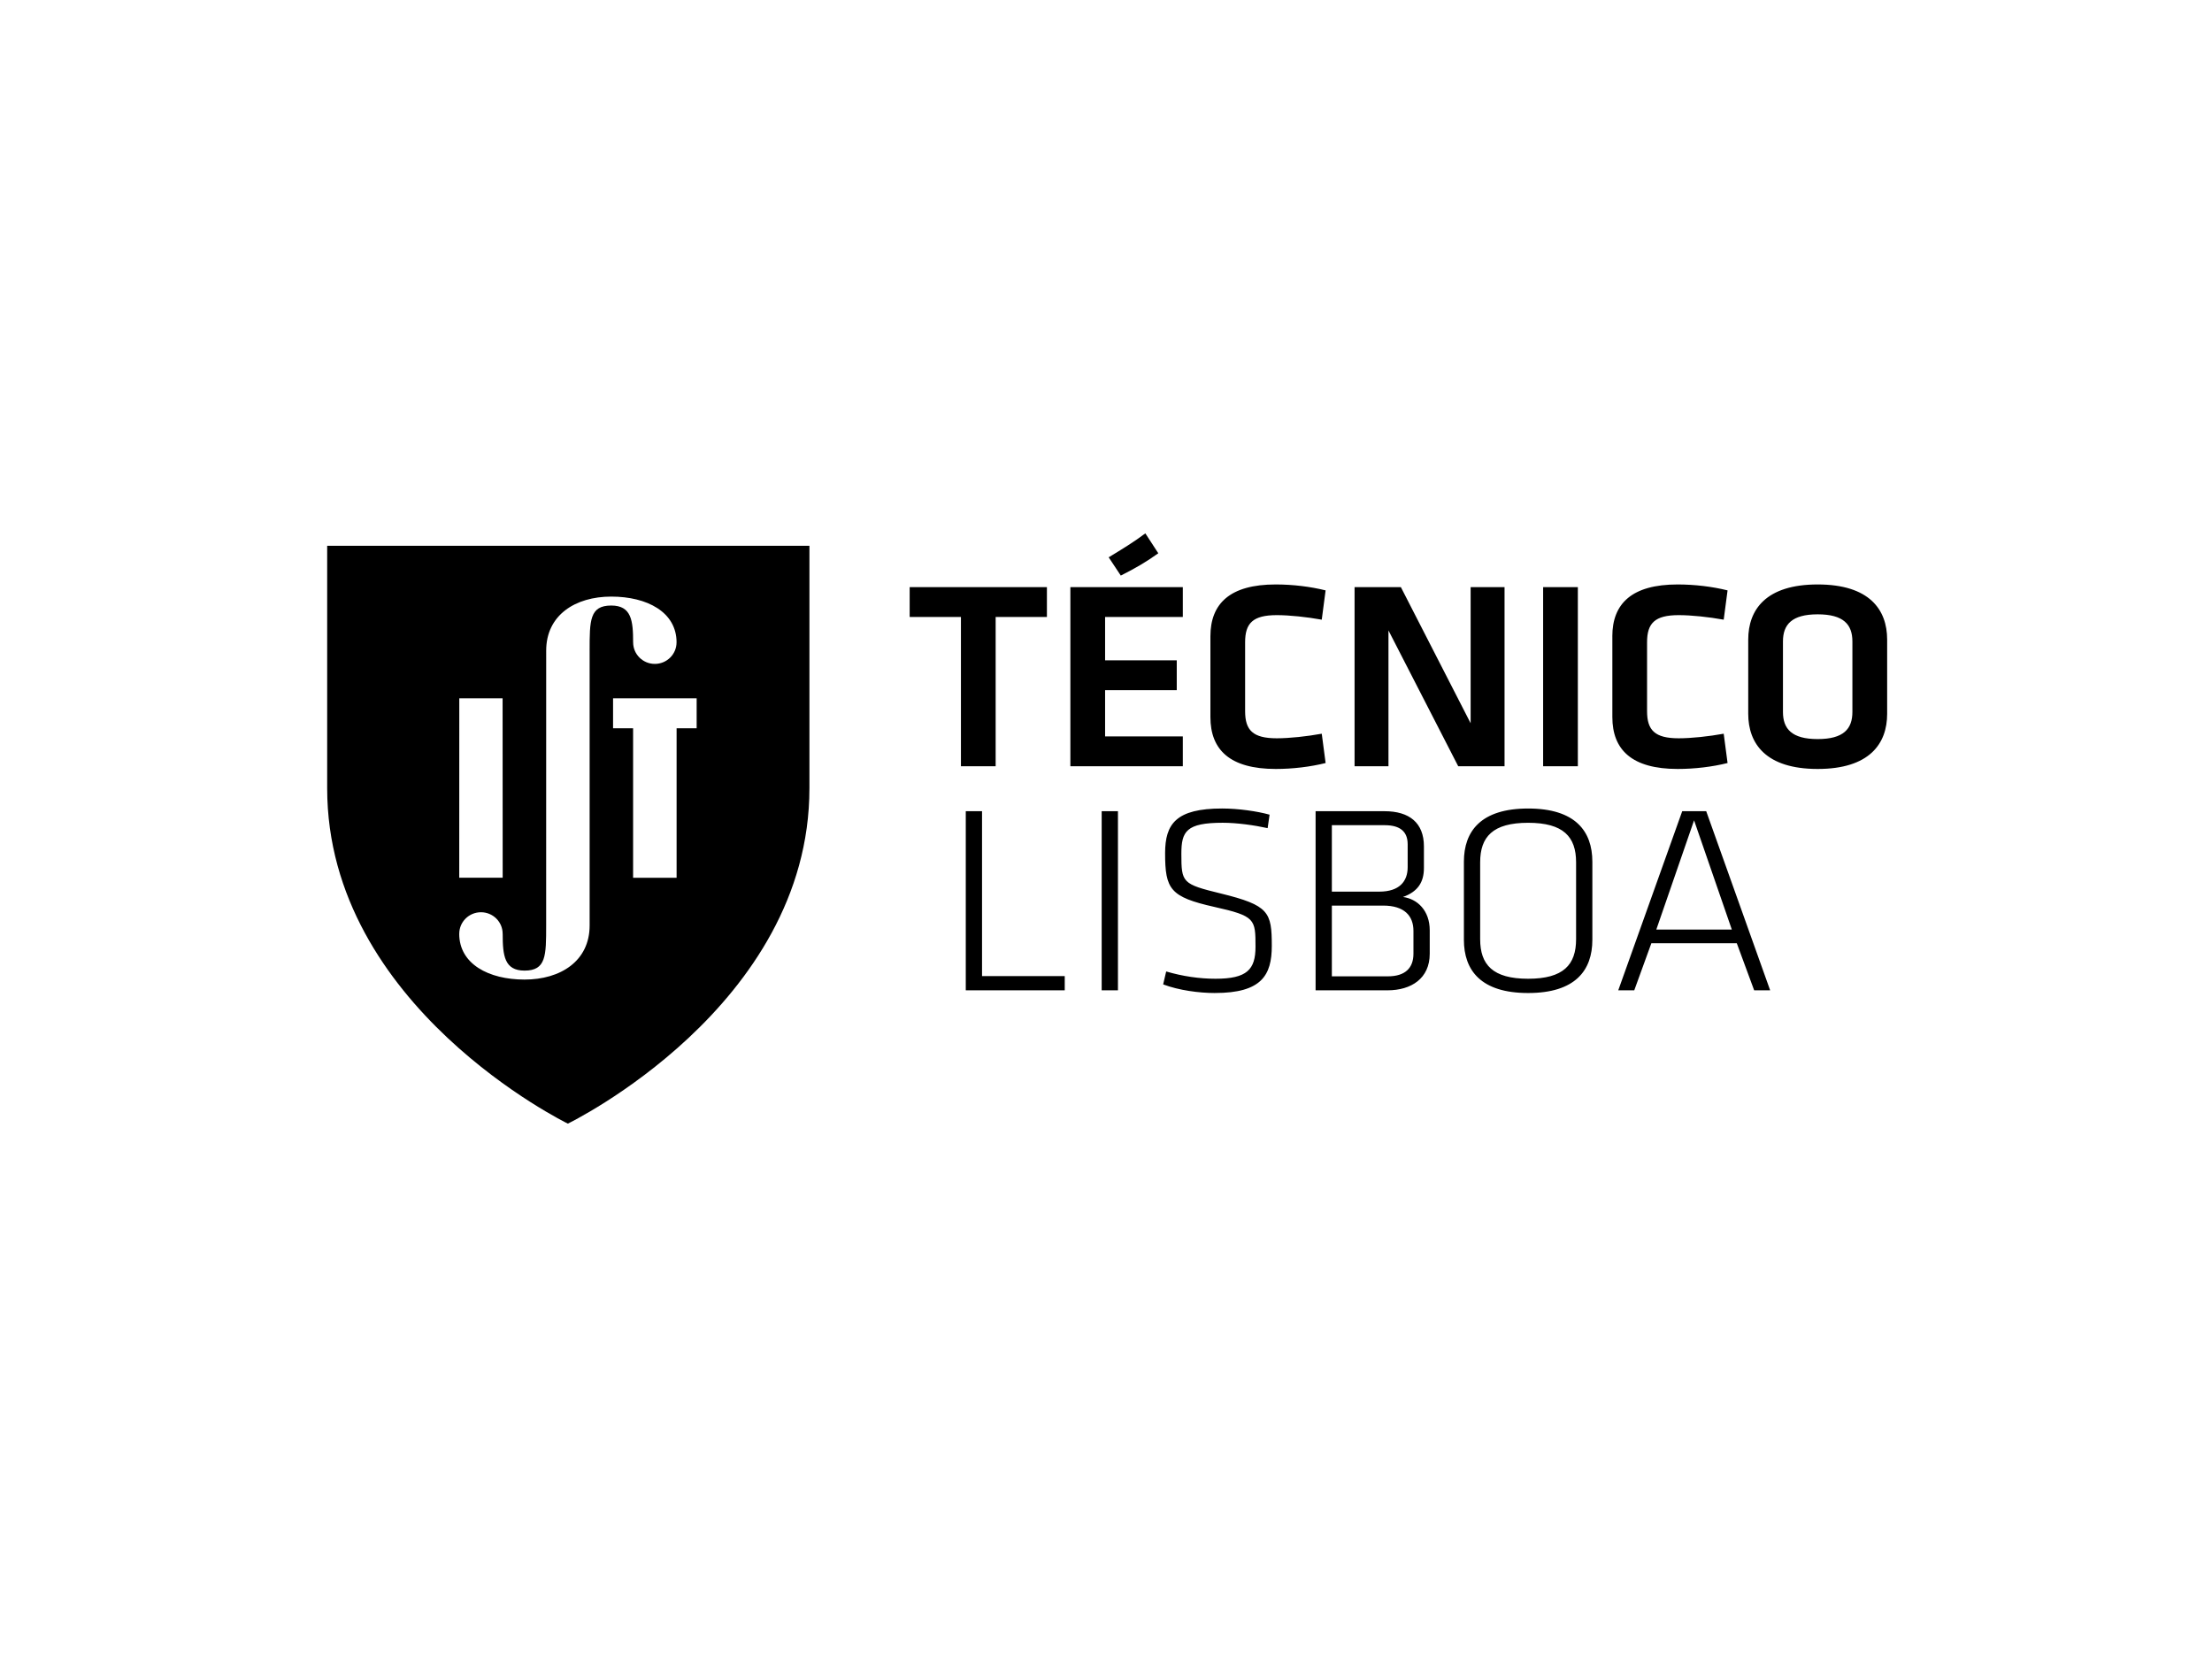
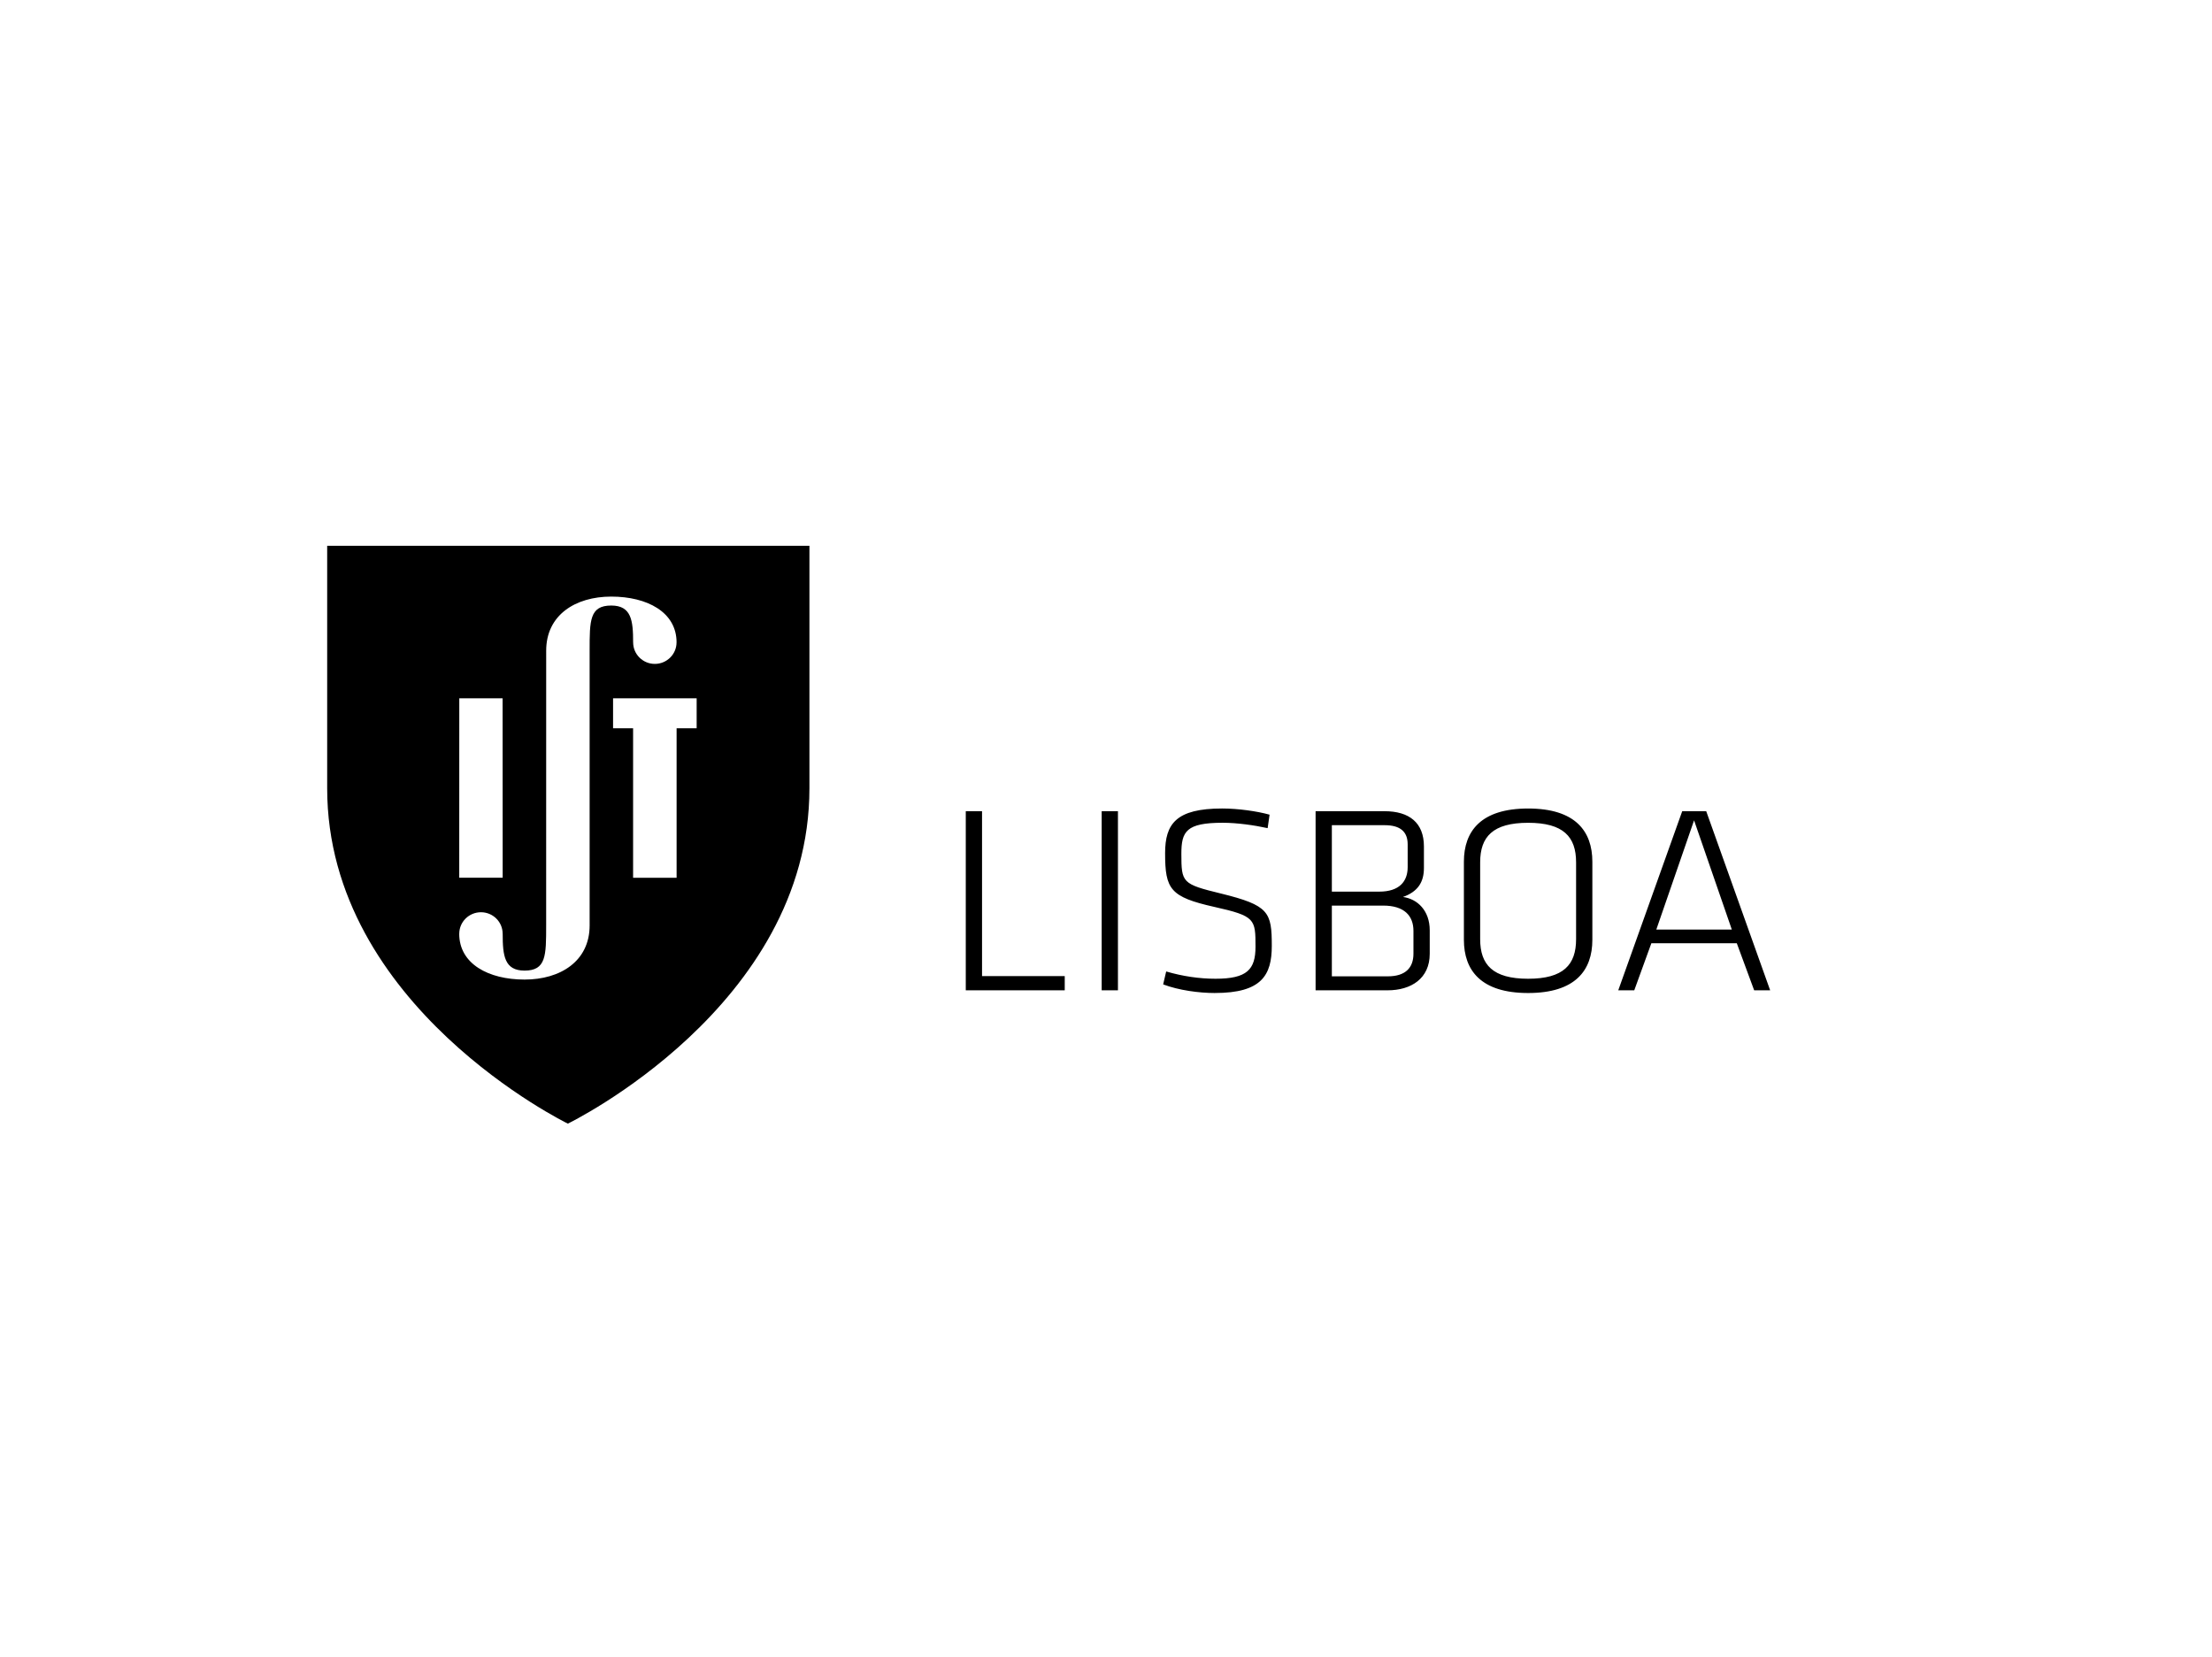
<svg xmlns="http://www.w3.org/2000/svg" width="311" height="233" viewBox="0 0 311 233" fill="none">
  <path fillRule="evenodd" clipRule="evenodd" d="M97.95 102.407H95.128V123.433H89.012V102.407H86.195V98.189H97.947V102.407H97.95ZM82.9 91.493V130.138C82.9 135.15 78.8 137.743 73.749 137.743C68.697 137.743 64.565 135.553 64.565 131.299H64.57C64.57 129.631 65.937 128.276 67.623 128.276C69.306 128.276 70.671 129.631 70.671 131.299H70.675C70.675 134.388 70.923 136.483 73.749 136.483C76.788 136.483 76.788 134.379 76.788 130.138L76.792 91.493C76.792 86.487 80.887 83.891 85.939 83.891C90.99 83.891 95.123 86.075 95.123 90.332H95.119C95.119 92.001 93.752 93.355 92.066 93.355C90.385 93.355 89.019 92.002 89.019 90.332H89.016C89.016 87.243 88.767 85.148 85.939 85.148C82.897 85.148 82.899 87.25 82.899 91.491L82.9 91.493ZM64.575 98.189H70.664L70.675 123.419H64.568L64.575 98.189V98.189ZM46 76.75V110.851C46 141.553 79.838 158 79.838 158C79.838 158 113.803 141.553 113.803 110.851V76.75H46Z" fill="black" />
  <path fillRule="evenodd" clipRule="evenodd" d="M138.072 137.252H149.699V139.254H135.785V114.068H138.072V137.252ZM154.893 114.068H157.18V139.254H154.893V114.068ZM170.822 139.634C168.574 139.634 165.745 139.254 163.536 138.422L163.962 136.604C166.288 137.286 168.652 137.627 170.903 137.627C175.318 137.627 176.52 136.341 176.52 133.127C176.52 129.232 176.484 128.813 170.747 127.529C164.506 126.131 163.81 125.034 163.81 119.967C163.81 115.844 165.358 113.688 171.83 113.688C174.079 113.688 176.753 114.067 178.498 114.558L178.226 116.451C176.326 116.033 173.923 115.694 171.906 115.694C166.794 115.694 166.096 116.902 166.096 120.044C166.096 124.126 166.212 124.315 171.638 125.639C178.419 127.302 178.81 128.248 178.81 133.013C178.81 137.131 177.372 139.631 170.822 139.631M198.726 130.897C198.726 128.779 197.447 127.341 194.465 127.341H187.254V137.288H195.122C197.565 137.288 198.726 136.116 198.726 134.11V130.897ZM197.913 118.719C197.913 116.98 196.904 116.035 194.696 116.035H187.254V125.378H193.92C196.75 125.378 197.914 123.94 197.914 121.934V118.721L197.913 118.719ZM184.968 139.254V114.068H194.657C198.145 114.068 200.199 115.696 200.199 119.021V122.048C200.199 124.054 199.347 125.378 197.252 126.131C199.269 126.397 201.016 128.025 201.016 130.822V134.11C201.016 137.589 198.417 139.254 195.083 139.254H184.968ZM221.593 132.069V121.254C221.593 117.661 219.811 115.698 214.848 115.698C209.888 115.698 208.106 117.661 208.106 121.254V132.069C208.106 135.663 209.888 137.628 214.851 137.628C219.811 137.628 221.593 135.663 221.593 132.069ZM214.848 139.634C208.223 139.634 205.819 136.457 205.819 132.147V121.176C205.819 116.866 208.223 113.69 214.849 113.69C221.478 113.69 223.88 116.868 223.88 121.178V132.148C223.88 136.457 221.476 139.634 214.848 139.634ZM232.873 130.709H243.488L238.181 115.354L232.873 130.709ZM244.188 132.637H232.175L229.772 139.254H227.522L236.515 114.068H239.888L248.878 139.254H246.63L244.188 132.637Z" fill="black" />
-   <path fillRule="evenodd" clipRule="evenodd" d="M127.896 86.759H135.104V107.748H139.985V86.759H147.193V82.562H127.896V86.759ZM161.032 75C159.48 76.172 157.698 77.265 155.877 78.366L157.581 80.936C159.676 79.875 161.11 79.046 162.853 77.798L161.032 75ZM166.301 82.562H150.491V107.747H166.301V103.55H155.373V97.046H165.448V92.848H155.373V86.759H166.301V82.562ZM179.364 82.184C172.931 82.184 170.179 84.87 170.179 89.485V100.827C170.179 105.442 172.931 108.128 179.366 108.128C181.768 108.128 184.247 107.826 186.378 107.294L185.834 103.172C183.74 103.552 181.301 103.815 179.515 103.815C176.146 103.815 175.059 102.682 175.059 99.998V90.314C175.059 87.63 176.146 86.498 179.515 86.498C181.301 86.498 183.74 86.759 185.834 87.137L186.376 83.018C184.246 82.486 181.766 82.184 179.364 82.184ZM195.214 107.748V88.651L205.022 107.748H211.534V82.562H206.766V101.699L196.959 82.562H190.448V107.748H195.214ZM221.84 82.562H216.959V107.748H221.84V82.562ZM235.871 82.184C229.44 82.184 226.688 84.87 226.688 89.485L226.692 89.484V100.827C226.692 105.442 229.443 108.128 235.873 108.128C238.275 108.128 240.76 107.826 242.89 107.294L242.347 103.172C240.252 103.552 237.813 103.815 236.027 103.815C232.658 103.815 231.572 102.682 231.572 99.998V90.314C231.572 87.63 232.658 86.498 236.027 86.498C237.813 86.498 240.252 86.759 242.347 87.137L242.89 83.018C240.758 82.486 238.277 82.184 235.871 82.184ZM255.56 103.926C251.921 103.926 250.678 102.492 250.678 100.11V90.201C250.678 87.822 251.921 86.384 255.56 86.384C259.204 86.384 260.441 87.822 260.441 90.201V100.11C260.441 102.492 259.204 103.926 255.56 103.926ZM255.56 108.128C262.847 108.128 265.327 104.573 265.327 100.376V89.938C265.327 85.738 262.847 82.184 255.56 82.184C248.274 82.184 245.796 85.738 245.796 89.936V100.374C245.796 104.573 248.274 108.128 255.56 108.128Z" fill="black" />
</svg>